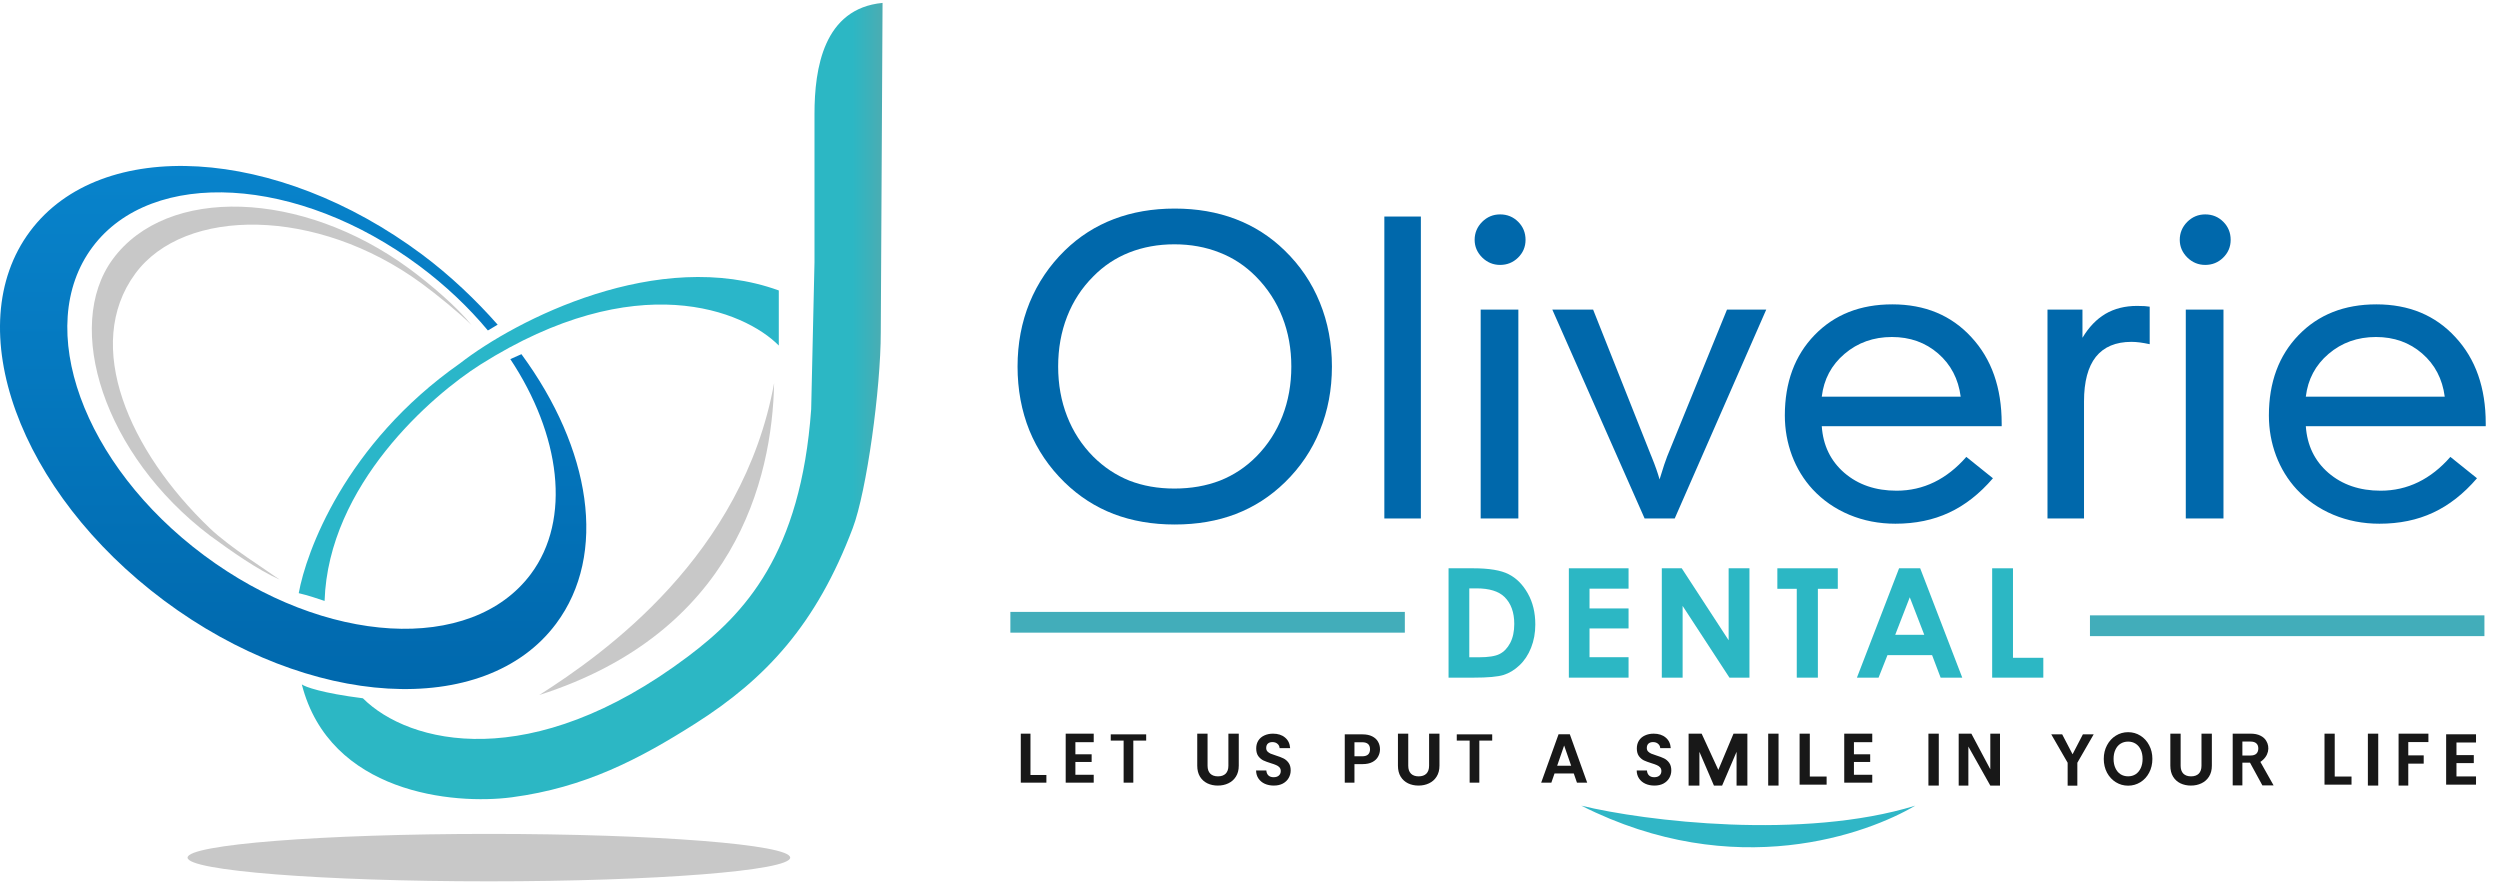
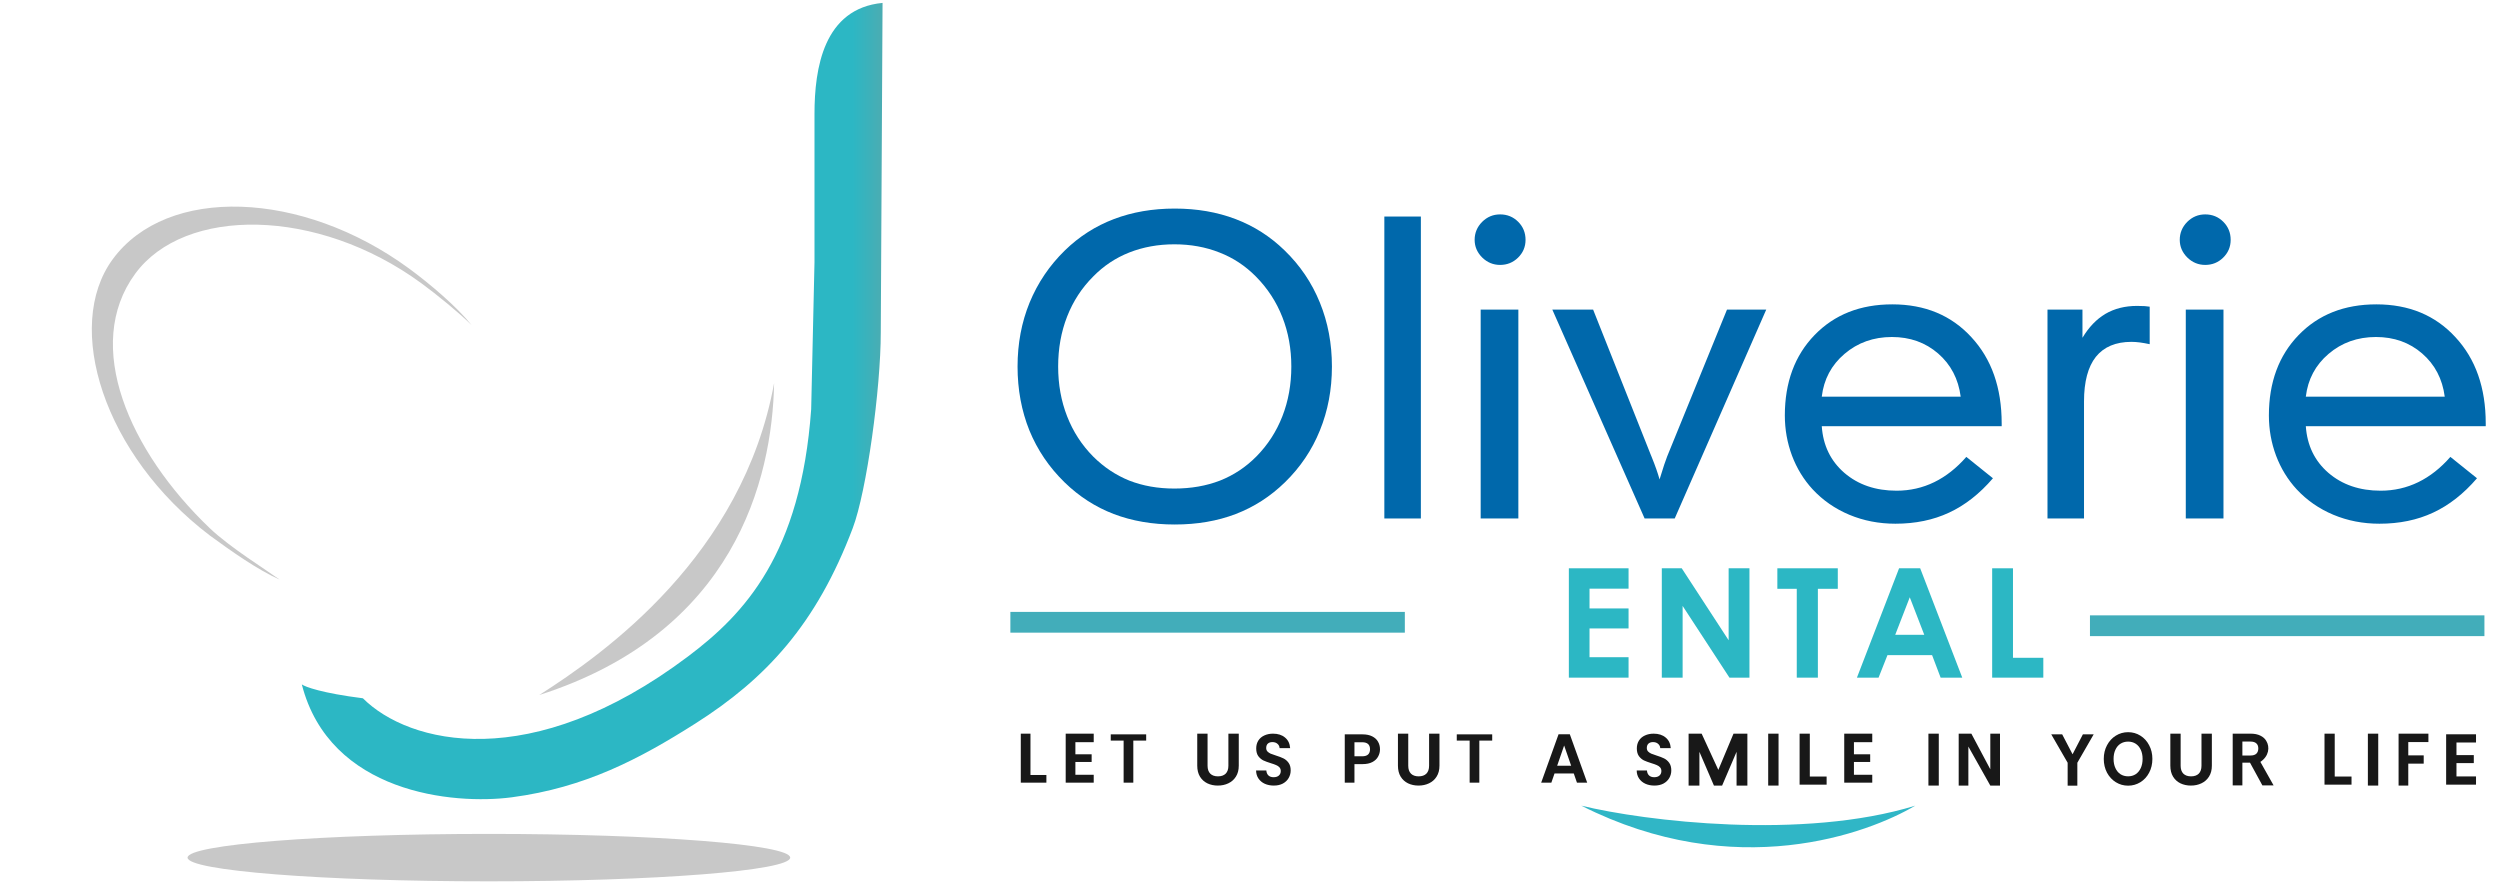
<svg xmlns="http://www.w3.org/2000/svg" width="187" height="66" viewBox="0 0 187 66" fill="none">
  <path d="M172.475 29.669H182.866C182.692 28.342 182.13 27.267 181.18 26.443C180.231 25.619 179.078 25.208 177.721 25.208C176.345 25.208 175.163 25.629 174.175 26.472C173.197 27.305 172.63 28.371 172.475 29.669ZM172.475 31.878C172.572 33.312 173.133 34.475 174.161 35.367C175.197 36.258 176.501 36.704 178.07 36.704C179.078 36.704 180.018 36.49 180.89 36.064C181.762 35.638 182.561 35.008 183.288 34.175L185.279 35.774C184.281 36.936 183.186 37.794 181.994 38.346C180.812 38.898 179.475 39.174 177.983 39.174C176.752 39.174 175.604 38.951 174.539 38.506C173.473 38.06 172.557 37.425 171.792 36.602C171.123 35.875 170.61 35.037 170.251 34.088C169.892 33.128 169.713 32.126 169.713 31.079C169.713 28.599 170.455 26.593 171.937 25.062C173.419 23.531 175.357 22.766 177.75 22.766C180.192 22.766 182.164 23.585 183.666 25.222C185.177 26.85 185.933 29.001 185.933 31.675V31.878H172.475Z" fill="#0068AB" />
  <path d="M163.497 38.782V23.158H166.316V38.782H163.497ZM163.046 17.941C163.046 17.427 163.23 16.982 163.598 16.604C163.976 16.226 164.427 16.037 164.95 16.037C165.483 16.037 165.934 16.221 166.302 16.589C166.67 16.957 166.854 17.408 166.854 17.941C166.854 18.464 166.665 18.91 166.287 19.278C165.919 19.636 165.473 19.816 164.95 19.816C164.437 19.816 163.991 19.632 163.613 19.263C163.235 18.886 163.046 18.445 163.046 17.941Z" fill="#0068AB" />
  <path d="M153.152 38.782V23.158H155.768V25.266C156.243 24.471 156.815 23.875 157.483 23.478C158.161 23.081 158.951 22.882 159.852 22.882C160.104 22.882 160.293 22.887 160.419 22.897C160.555 22.907 160.681 22.921 160.797 22.94V25.745C160.526 25.687 160.279 25.644 160.056 25.614C159.833 25.585 159.624 25.571 159.431 25.571C158.258 25.571 157.372 25.944 156.771 26.69C156.18 27.436 155.884 28.55 155.884 30.033V38.782H153.152Z" fill="#0068AB" />
  <path d="M136.268 29.669H146.659C146.485 28.342 145.923 27.267 144.974 26.443C144.024 25.619 142.871 25.208 141.514 25.208C140.138 25.208 138.956 25.629 137.968 26.472C136.99 27.305 136.423 28.371 136.268 29.669ZM136.268 31.878C136.365 33.312 136.927 34.475 137.954 35.367C138.99 36.258 140.293 36.704 141.863 36.704C142.871 36.704 143.811 36.49 144.683 36.064C145.555 35.638 146.354 35.008 147.081 34.175L149.072 35.774C148.074 36.936 146.979 37.794 145.787 38.346C144.605 38.898 143.268 39.174 141.776 39.174C140.546 39.174 139.397 38.951 138.332 38.506C137.266 38.06 136.35 37.425 135.585 36.602C134.916 35.875 134.403 35.037 134.044 34.088C133.686 33.128 133.506 32.126 133.506 31.079C133.506 28.599 134.248 26.593 135.73 25.062C137.212 23.531 139.15 22.766 141.544 22.766C143.985 22.766 145.957 23.585 147.459 25.222C148.97 26.85 149.726 29.001 149.726 31.675V31.878H136.268Z" fill="#0068AB" />
  <path d="M123.017 38.782L116.113 23.158H119.165L123.453 33.957C123.472 34.005 123.506 34.088 123.554 34.204C123.806 34.824 124 35.376 124.136 35.861C124.291 35.376 124.407 35.008 124.484 34.756C124.572 34.504 124.644 34.301 124.702 34.146L129.179 23.158H132.115L125.269 38.782H123.017Z" fill="#0068AB" />
  <path d="M110.754 38.782V23.158H113.573V38.782H110.754ZM110.303 17.941C110.303 17.427 110.487 16.982 110.856 16.604C111.233 16.226 111.684 16.037 112.207 16.037C112.74 16.037 113.19 16.221 113.559 16.589C113.927 16.957 114.111 17.408 114.111 17.941C114.111 18.464 113.922 18.91 113.544 19.278C113.176 19.636 112.73 19.816 112.207 19.816C111.694 19.816 111.248 19.632 110.87 19.263C110.492 18.886 110.303 18.445 110.303 17.941Z" fill="#0068AB" />
  <path d="M103.549 38.782V16.197H106.281V38.782H103.549Z" fill="#0068AB" />
  <path d="M87.841 36.544C89.091 36.544 90.23 36.345 91.257 35.948C92.284 35.541 93.19 34.94 93.975 34.146C94.827 33.283 95.476 32.281 95.922 31.137C96.368 29.994 96.591 28.754 96.591 27.417C96.591 26.089 96.368 24.859 95.922 23.725C95.476 22.582 94.817 21.569 93.945 20.688C93.151 19.884 92.24 19.283 91.213 18.886C90.186 18.479 89.062 18.275 87.841 18.275C86.63 18.275 85.506 18.479 84.47 18.886C83.443 19.293 82.541 19.893 81.766 20.688C80.914 21.54 80.265 22.538 79.819 23.682C79.373 24.825 79.15 26.07 79.15 27.417C79.15 28.754 79.373 29.994 79.819 31.137C80.265 32.281 80.914 33.283 81.766 34.146C82.561 34.94 83.462 35.541 84.47 35.948C85.487 36.345 86.611 36.544 87.841 36.544ZM87.871 39.233C86.204 39.233 84.683 38.971 83.307 38.448C81.941 37.924 80.715 37.135 79.63 36.079C78.477 34.955 77.6 33.661 76.999 32.198C76.408 30.726 76.113 29.132 76.113 27.417C76.113 25.702 76.413 24.108 77.014 22.635C77.624 21.153 78.506 19.85 79.659 18.726C80.725 17.689 81.946 16.909 83.322 16.386C84.698 15.863 86.214 15.601 87.871 15.601C89.527 15.601 91.044 15.863 92.419 16.386C93.795 16.909 95.016 17.689 96.082 18.726C97.245 19.85 98.126 21.153 98.727 22.635C99.328 24.108 99.628 25.702 99.628 27.417C99.628 29.132 99.328 30.726 98.727 32.198C98.136 33.661 97.264 34.955 96.111 36.079C95.026 37.135 93.8 37.924 92.434 38.448C91.068 38.971 89.547 39.233 87.871 39.233Z" fill="#0068AB" />
  <path d="M149.014 42.508H150.571V49.203H152.84V50.688H149.014V42.508Z" fill="#2CB7C4" />
  <path d="M142.051 42.508H143.63L146.777 50.688H145.159L144.52 49.003H141.183L140.516 50.688H138.898L142.051 42.508ZM142.851 44.677L141.762 47.485H143.936L142.851 44.677Z" fill="#2CB7C4" />
  <path d="M132.946 42.508H137.467V44.043H135.977V50.688H134.398V44.043H132.946V42.508Z" fill="#2CB7C4" />
  <path d="M124.303 42.508H125.794L129.302 47.891V42.508H130.859V50.688H129.363L125.86 45.322V50.688H124.303V42.508Z" fill="#2CB7C4" />
  <path d="M117.35 42.508H121.816V44.032H118.896V45.511H121.816V47.007H118.896V49.159H121.816V50.688H117.35V42.508Z" fill="#2CB7C4" />
-   <path d="M108.352 42.508H110.198C111.388 42.508 112.272 42.656 112.85 42.953C113.428 43.246 113.905 43.724 114.279 44.388C114.654 45.051 114.841 45.826 114.841 46.712C114.841 47.342 114.735 47.922 114.524 48.453C114.316 48.979 114.027 49.416 113.656 49.765C113.289 50.113 112.891 50.354 112.461 50.488C112.031 50.621 111.286 50.688 110.225 50.688H108.352V42.508ZM109.903 44.01V49.164H110.626C111.338 49.164 111.853 49.083 112.172 48.919C112.494 48.756 112.758 48.482 112.961 48.097C113.165 47.711 113.267 47.237 113.267 46.673C113.267 45.806 113.024 45.133 112.539 44.655C112.101 44.224 111.399 44.01 110.431 44.01H109.903Z" fill="#2CB7C4" />
  <path d="M183.744 55.539V56.482H185.04V57.08H183.744V58.077H185.206V58.692H182.971V54.925H185.206V55.539H183.744Z" fill="#181818" />
  <path d="M181.645 54.878V55.507H180.139V56.502H181.293V57.12H180.139V58.761H179.414V54.878H181.645Z" fill="#181818" />
  <path d="M177.892 54.878V58.761H177.117V54.878H177.892Z" fill="#181818" />
  <path d="M174.637 58.085H175.894V58.692H173.873V54.878H174.637V58.085Z" fill="#181818" />
  <path d="M169.227 58.748L168.299 57.046H167.73V58.748H167.006V54.878H168.362C168.641 54.878 168.879 54.928 169.076 55.026C169.273 55.121 169.42 55.252 169.516 55.418C169.799 55.878 169.722 56.558 169.076 56.99L170.065 58.748H169.227ZM167.73 56.512H168.336C168.533 56.512 168.679 56.466 168.776 56.375C168.873 56.28 168.921 56.149 168.921 55.983C168.921 55.82 168.873 55.694 168.776 55.606C168.679 55.514 168.533 55.469 168.336 55.469H167.73V56.512Z" fill="#181818" />
  <path d="M163.112 54.878V57.278C163.112 57.535 163.18 57.733 163.316 57.87C163.452 58.004 163.643 58.071 163.889 58.071C164.138 58.071 164.331 58.004 164.467 57.87C164.603 57.733 164.671 57.535 164.671 57.278V54.878H165.447V57.273C165.447 57.595 165.375 57.868 165.232 58.093C165.093 58.314 164.904 58.48 164.665 58.593C164.43 58.705 164.168 58.761 163.878 58.761C163.591 58.761 163.331 58.705 163.096 58.593C162.864 58.48 162.681 58.314 162.545 58.093C162.409 57.868 162.341 57.595 162.341 57.273V54.878H163.112Z" fill="#181818" />
  <path d="M159.183 58.768C158.851 58.768 158.545 58.682 158.267 58.511C157.989 58.339 157.769 58.102 157.606 57.8C157.444 57.494 157.362 57.149 157.362 56.765C157.362 56.384 157.444 56.043 157.606 55.741C157.769 55.435 157.989 55.196 158.267 55.025C158.545 54.853 158.851 54.767 159.183 54.767C159.518 54.767 159.823 54.853 160.098 55.025C160.376 55.196 160.595 55.435 160.754 55.741C160.917 56.043 160.998 56.384 160.998 56.765C160.998 57.149 160.917 57.494 160.754 57.8C160.595 58.102 160.376 58.339 160.098 58.511C159.82 58.682 159.515 58.768 159.183 58.768ZM159.183 58.069C159.396 58.069 159.585 58.017 159.747 57.912C159.91 57.804 160.037 57.651 160.129 57.453C160.22 57.256 160.266 57.026 160.266 56.765C160.266 56.504 160.22 56.276 160.129 56.082C160.037 55.885 159.91 55.733 159.747 55.629C159.585 55.525 159.396 55.472 159.183 55.472C158.969 55.472 158.779 55.525 158.613 55.629C158.45 55.733 158.323 55.885 158.232 56.082C158.14 56.276 158.095 56.504 158.095 56.765C158.095 57.026 158.14 57.256 158.232 57.453C158.323 57.651 158.45 57.804 158.613 57.912C158.779 58.017 158.969 58.069 159.183 58.069Z" fill="#181818" />
  <path d="M156.607 54.93L155.385 57.054V58.768H154.66V57.054L153.434 54.93H154.251L155.028 56.419L155.799 54.93H156.607Z" fill="#181818" />
  <path d="M149.6 58.761H148.875L147.234 55.843V58.761H146.51V54.878H147.458L148.875 57.544V54.878H149.6V58.761Z" fill="#181818" />
  <path d="M145.021 54.878V58.761H144.246V54.878H145.021Z" fill="#181818" />
  <path d="M138.674 55.515V56.421H139.89V56.995H138.674V57.953H140.045V58.543H137.949V54.878H140.045V55.515H138.674Z" fill="#181818" />
  <path d="M135.374 58.085H136.631V58.692H134.61V54.878H135.374V58.085Z" fill="#181818" />
  <path d="M133.035 54.878V58.761H132.261V54.878H133.035Z" fill="#181818" />
  <path d="M130.704 54.878V58.761H129.895V56.236L128.815 58.761H128.202L127.116 56.236V58.761H126.307V54.878H127.283L128.531 57.59L129.667 54.878H130.704Z" fill="#181818" />
  <path d="M123.75 58.761C123.501 58.761 123.276 58.716 123.075 58.625C122.877 58.535 122.72 58.404 122.604 58.234C122.488 58.064 122.428 57.863 122.425 57.632H123.192C123.203 57.787 123.254 57.91 123.346 58.001C123.441 58.091 123.571 58.136 123.734 58.136C123.902 58.136 124.033 58.095 124.128 58.011C124.224 57.925 124.271 57.812 124.271 57.675C124.271 57.563 124.239 57.47 124.174 57.398C124.109 57.325 124.028 57.269 123.929 57.23C123.833 57.186 123.7 57.139 123.53 57.088C123.298 57.016 123.109 56.945 122.962 56.877C122.819 56.804 122.694 56.697 122.589 56.556C122.486 56.411 122.435 56.22 122.435 55.981C122.435 55.756 122.488 55.561 122.594 55.394C122.699 55.228 122.848 55.101 123.039 55.014C123.23 54.924 123.448 54.878 123.694 54.878C124.062 54.878 124.36 54.974 124.589 55.166C124.82 55.355 124.949 55.619 124.972 55.959H124.185C124.178 55.829 124.125 55.722 124.026 55.639C123.931 55.552 123.803 55.508 123.642 55.508C123.503 55.508 123.39 55.546 123.305 55.622C123.223 55.698 123.182 55.809 123.182 55.953C123.182 56.055 123.213 56.14 123.274 56.209C123.339 56.274 123.417 56.328 123.51 56.372C123.605 56.411 123.738 56.459 123.908 56.513C124.14 56.585 124.329 56.657 124.476 56.73C124.623 56.802 124.749 56.911 124.855 57.056C124.96 57.2 125.013 57.391 125.013 57.626C125.013 57.829 124.964 58.017 124.865 58.191C124.766 58.364 124.621 58.504 124.43 58.609C124.239 58.71 124.012 58.761 123.75 58.761Z" fill="#181818" />
  <path d="M117.718 57.855H116.279L116.041 58.543H115.28L116.579 54.925H117.423L118.722 58.543H117.956L117.718 57.855ZM117.521 57.275L116.998 55.764L116.476 57.275H117.521Z" fill="#181818" />
  <path d="M111.617 54.93V55.396H110.654V58.543H109.929V55.396H108.966V54.93H111.617Z" fill="#181818" />
  <path d="M105.337 54.878V57.278C105.337 57.535 105.405 57.733 105.541 57.87C105.677 58.004 105.868 58.071 106.114 58.071C106.363 58.071 106.556 58.004 106.692 57.87C106.827 57.733 106.896 57.535 106.896 57.278V54.878H107.672V57.273C107.672 57.595 107.6 57.868 107.457 58.093C107.318 58.314 107.129 58.48 106.89 58.593C106.655 58.705 106.393 58.761 106.103 58.761C105.816 58.761 105.556 58.705 105.321 58.593C105.089 58.48 104.906 58.314 104.77 58.093C104.634 57.868 104.566 57.595 104.566 57.273V54.878H105.337Z" fill="#181818" />
  <path d="M103.223 56.048C103.223 56.242 103.177 56.423 103.083 56.592C102.994 56.761 102.85 56.897 102.654 57.001C102.46 57.104 102.215 57.156 101.919 57.156H101.313V58.543H100.588V54.93H101.919C102.198 54.93 102.436 54.978 102.633 55.075C102.83 55.172 102.976 55.305 103.073 55.474C103.173 55.643 103.223 55.834 103.223 56.048ZM101.888 56.571C102.088 56.571 102.236 56.526 102.333 56.437C102.429 56.343 102.478 56.214 102.478 56.048C102.478 55.696 102.281 55.52 101.888 55.52H101.313V56.571H101.888Z" fill="#181818" />
  <path d="M95.279 58.761C95.031 58.761 94.805 58.716 94.604 58.625C94.406 58.535 94.25 58.404 94.134 58.234C94.018 58.064 93.958 57.863 93.955 57.632H94.722C94.732 57.787 94.783 57.91 94.875 58.001C94.971 58.091 95.1 58.136 95.264 58.136C95.431 58.136 95.562 58.095 95.658 58.011C95.753 57.925 95.801 57.812 95.801 57.675C95.801 57.563 95.769 57.47 95.704 57.398C95.639 57.325 95.557 57.269 95.458 57.23C95.363 57.186 95.23 57.139 95.059 57.088C94.828 57.016 94.638 56.945 94.492 56.877C94.349 56.804 94.224 56.697 94.118 56.556C94.016 56.411 93.965 56.22 93.965 55.981C93.965 55.756 94.018 55.561 94.123 55.394C94.229 55.228 94.377 55.101 94.568 55.014C94.759 54.924 94.978 54.878 95.223 54.878C95.591 54.878 95.89 54.974 96.118 55.166C96.35 55.355 96.478 55.619 96.502 55.959H95.714C95.707 55.829 95.654 55.722 95.556 55.639C95.46 55.552 95.332 55.508 95.172 55.508C95.032 55.508 94.919 55.546 94.834 55.622C94.752 55.698 94.712 55.809 94.712 55.953C94.712 56.055 94.742 56.14 94.803 56.209C94.868 56.274 94.947 56.328 95.039 56.372C95.134 56.411 95.267 56.459 95.438 56.513C95.67 56.585 95.859 56.657 96.006 56.73C96.152 56.802 96.279 56.911 96.384 57.056C96.49 57.2 96.543 57.391 96.543 57.626C96.543 57.829 96.493 58.017 96.394 58.191C96.296 58.364 96.151 58.504 95.96 58.609C95.769 58.71 95.542 58.761 95.279 58.761Z" fill="#181818" />
  <path d="M90.326 54.878V57.278C90.326 57.535 90.393 57.733 90.529 57.87C90.665 58.004 90.856 58.071 91.102 58.071C91.351 58.071 91.544 58.004 91.68 57.87C91.816 57.733 91.884 57.535 91.884 57.278V54.878H92.66V57.273C92.66 57.595 92.589 57.868 92.445 58.093C92.306 58.314 92.117 58.48 91.878 58.593C91.643 58.705 91.381 58.761 91.091 58.761C90.805 58.761 90.544 58.705 90.309 58.593C90.078 58.48 89.894 58.314 89.758 58.093C89.622 57.868 89.554 57.595 89.554 57.273V54.878H90.326Z" fill="#181818" />
  <path d="M85.734 54.93V55.396H84.772V58.543H84.047V55.396H83.084V54.93H85.734Z" fill="#181818" />
  <path d="M80.439 55.515V56.421H81.655V56.995H80.439V57.953H81.81V58.543H79.714V54.878H81.81V55.515H80.439Z" fill="#181818" />
  <path d="M77.079 57.969H78.27V58.543H76.355V54.878H77.079V57.969Z" fill="#181818" />
  <path d="M185.835 46.029H156.329V47.582H185.835V46.029Z" fill="#42ADBA" />
  <path d="M105.082 45.77H75.576V47.323H105.082V45.77Z" fill="#42ADBA" />
  <path d="M118.282 60.264C123.07 61.429 134.873 62.852 143.259 60.264C139.765 62.335 129.8 66.088 118.282 60.264Z" fill="#30B6C6" />
  <path d="M57.904 28.655C57.761 35.919 54.916 47.324 40.336 51.988C45.213 48.881 55.555 41.557 57.904 28.655Z" fill="#C8C8C8" />
  <path d="M36.568 65.924C49.016 65.924 59.107 65.13 59.107 64.15C59.107 63.17 49.016 62.376 36.568 62.376C24.12 62.376 14.03 63.17 14.03 64.15C14.03 65.13 24.12 65.924 36.568 65.924Z" fill="#C8C8C8" />
  <path d="M65.882 24.857L66.015 0.217C61.608 0.641 60.924 5.106 60.924 8.521V19.613L60.676 30.612C59.9 41.442 55.702 45.914 51.466 49.101C39.722 57.938 30.59 55.667 27.144 52.231C24.098 51.846 22.83 51.38 22.576 51.194C24.66 59.334 33.913 60.215 38.28 59.638C43.76 58.914 47.822 56.779 52.007 54.124C57.301 50.765 61.067 46.691 63.785 39.504C64.828 36.748 65.882 29.059 65.882 24.857Z" fill="url(#paint0_linear_19_76)" />
-   <path d="M35.928 27.275C47.618 19.884 55.682 23.243 58.254 25.846V21.726C49.235 18.457 38.596 23.919 34.406 27.18C25.791 33.223 22.89 41.326 22.346 44.369C22.965 44.51 23.893 44.815 24.279 44.95C24.56 36.273 32.303 29.567 35.928 27.275Z" fill="#2AB6C9" />
  <path fill-rule="evenodd" clip-rule="evenodd" d="M35.27 24.313C34.186 22.957 32.154 21.225 30.592 20.081C22.579 14.212 12.482 13.862 8.425 19.4C4.751 24.417 7.736 34.021 15.706 40.063C17.277 41.213 19.279 42.629 20.926 43.359C19.939 42.647 17.179 40.93 15.706 39.523C9.658 33.749 6.188 25.834 10.11 20.48C13.795 15.448 23.729 15.483 31.52 21.189C32.685 22.043 34.332 23.386 35.27 24.313Z" fill="#C8C8C8" />
-   <path fill-rule="evenodd" clip-rule="evenodd" d="M41.597 46.65C36.268 53.797 23.138 53.023 12.271 44.92C1.403 36.817 -3.086 24.454 2.244 17.306C7.574 10.158 20.704 10.933 31.571 19.036C33.677 20.606 35.623 22.465 37.225 24.286L36.494 24.719C35.058 22.997 33.342 21.362 31.375 19.895C22.32 13.143 11.368 12.512 6.914 18.485C2.46 24.458 6.191 34.774 15.246 41.526C24.302 48.279 35.254 48.91 39.708 42.937C42.767 38.833 41.912 32.502 38.172 26.862L39.003 26.492C44.2 33.566 45.476 41.448 41.597 46.65Z" fill="url(#paint1_linear_19_76)" />
  <defs>
    <linearGradient id="paint0_linear_19_76" x1="66.015" y1="20.225" x2="21.754" y2="20.225" gradientUnits="userSpaceOnUse">
      <stop stop-color="#4BACB2" />
      <stop offset="0.05" stop-color="#2CB7C4" />
    </linearGradient>
    <linearGradient id="paint1_linear_19_76" x1="21.921" y1="12.414" x2="21.921" y2="51.542" gradientUnits="userSpaceOnUse">
      <stop stop-color="#0883CB" />
      <stop offset="1" stop-color="#0068AD" />
    </linearGradient>
  </defs>
</svg>